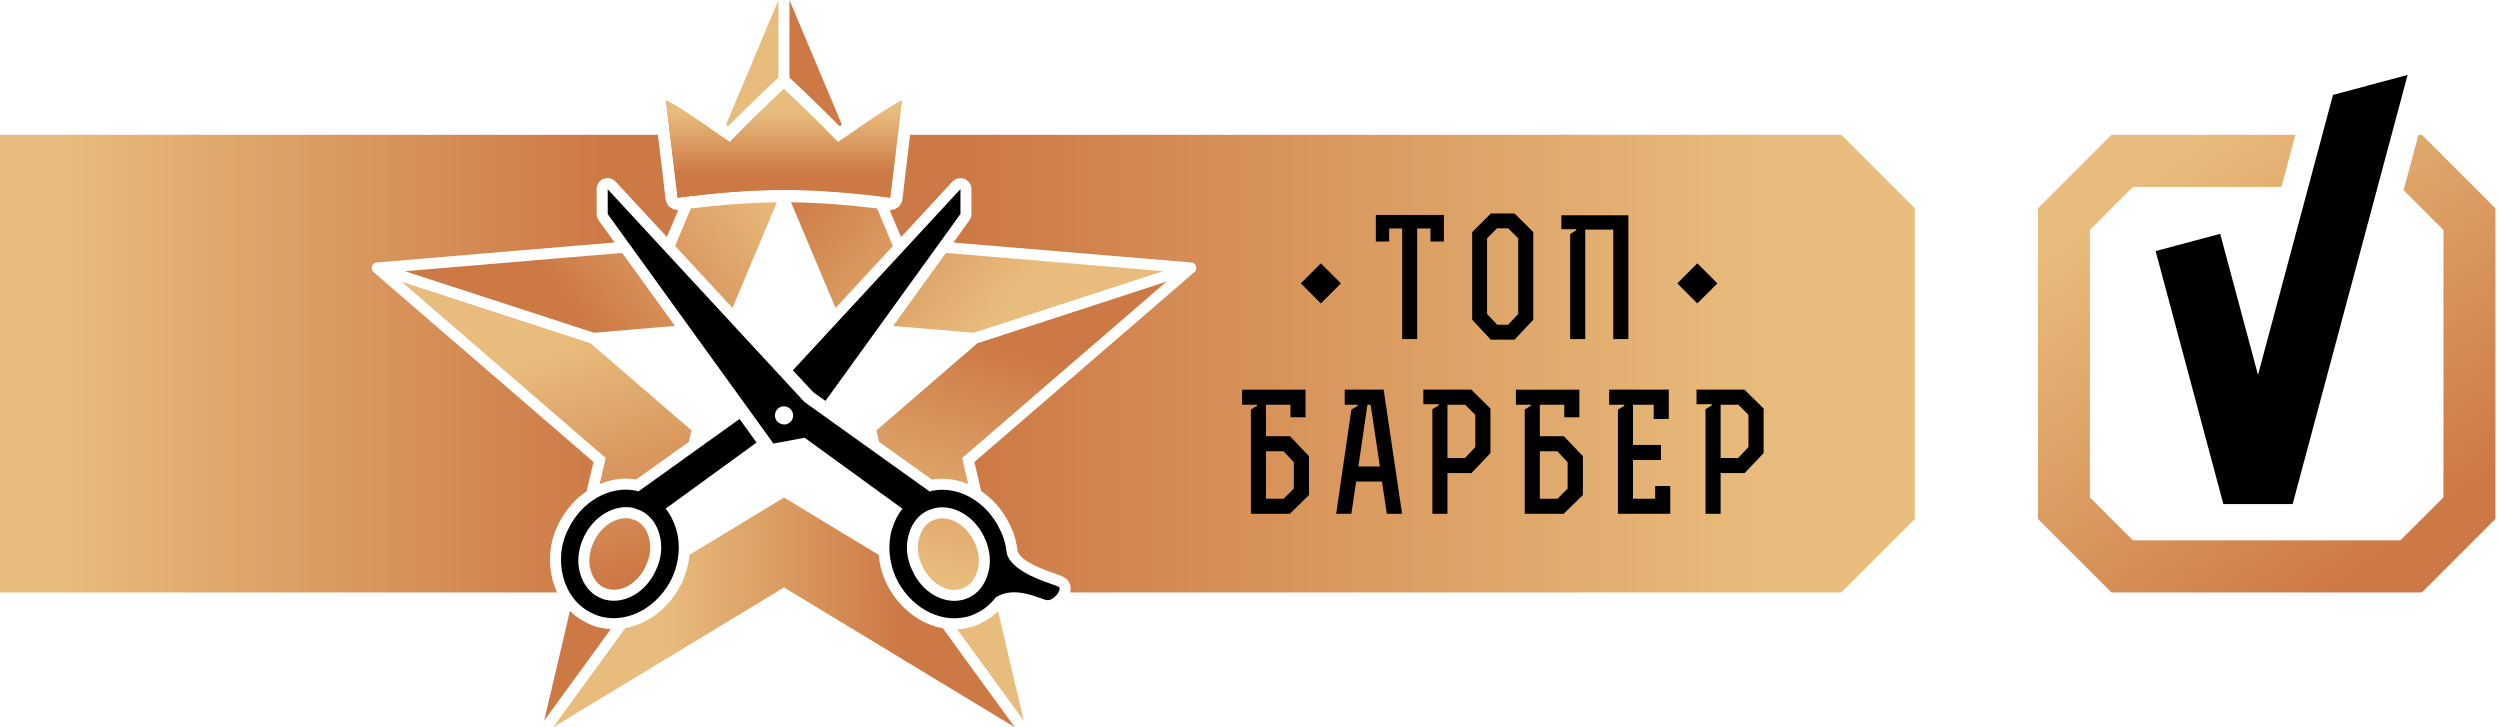
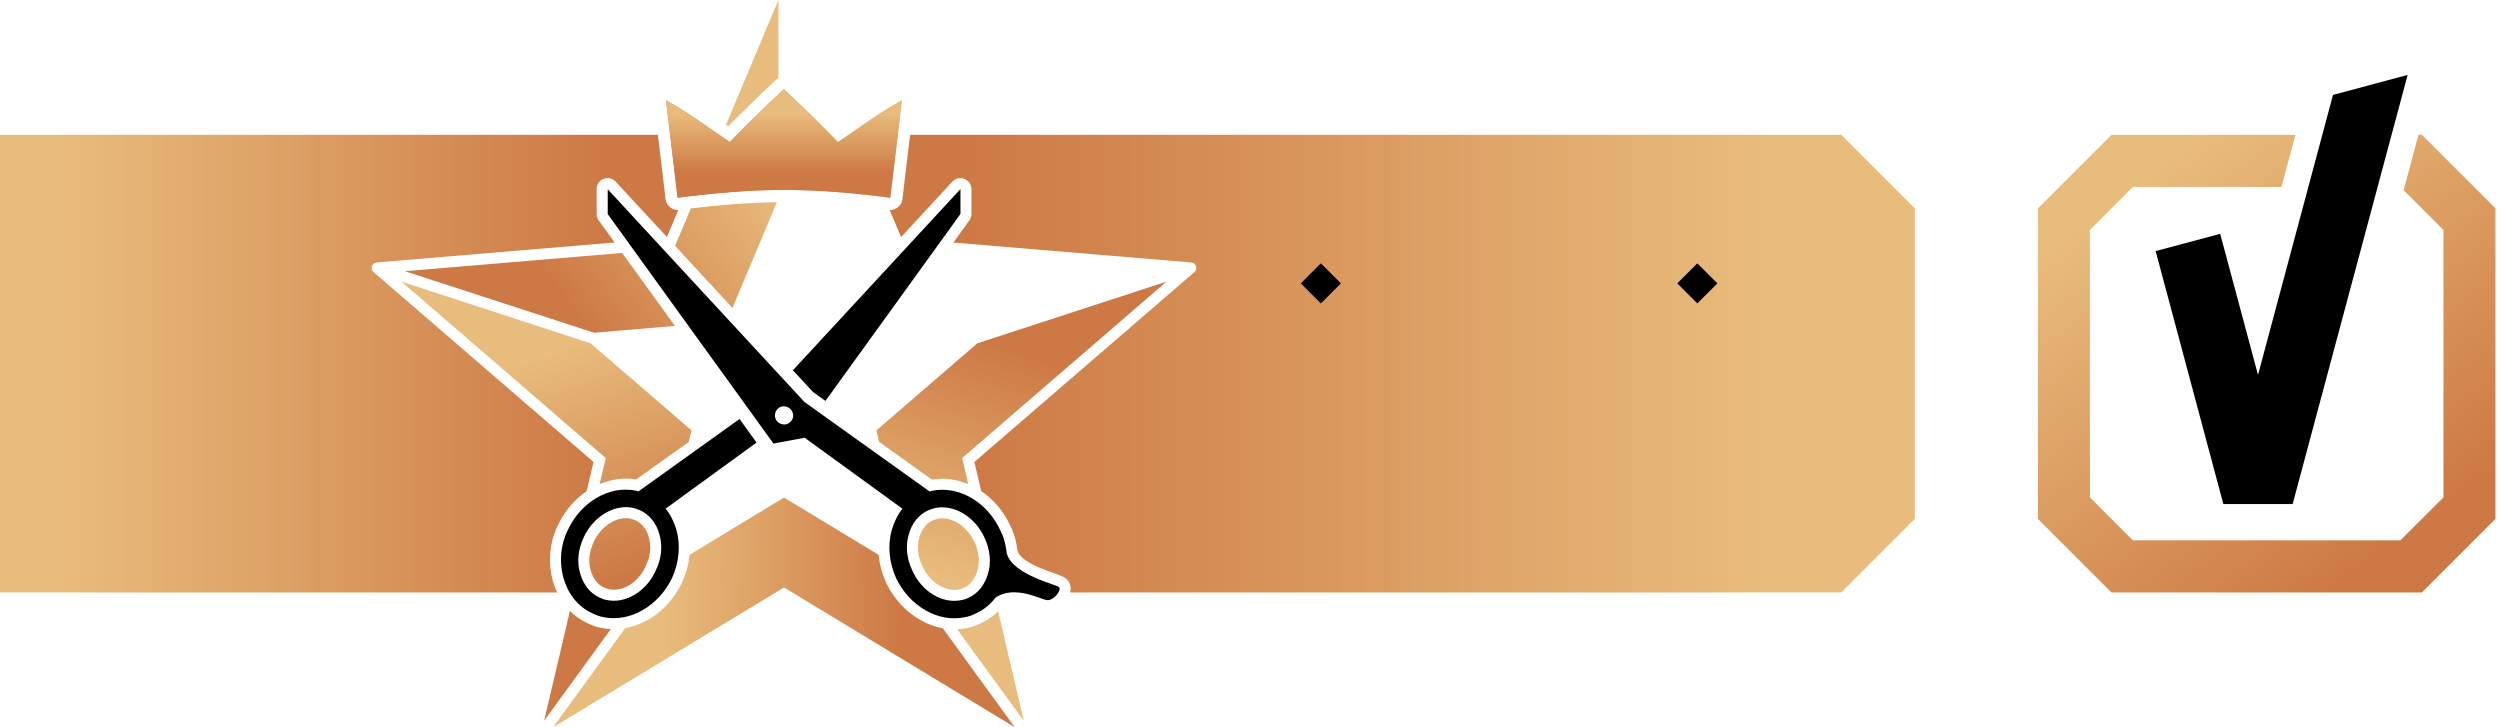
<svg xmlns="http://www.w3.org/2000/svg" xmlns:xlink="http://www.w3.org/1999/xlink" xml:space="preserve" width="275px" height="80px" version="1.1" style="shape-rendering:geometricPrecision; text-rendering:geometricPrecision; image-rendering:optimizeQuality; fill-rule:evenodd; clip-rule:evenodd" viewBox="0 0 275 80">
  <defs>
    <style type="text/css">
   
    .fil12 {fill:black}
    .fil2 {fill:black}
    .fil1 {fill:black;fill-rule:nonzero}
    .fil11 {fill:url(#id0)}
    .fil9 {fill:url(#id1)}
    .fil6 {fill:url(#id2)}
    .fil3 {fill:url(#id3)}
    .fil0 {fill:url(#id4)}
    .fil5 {fill:url(#id5)}
    .fil7 {fill:url(#id6)}
    .fil8 {fill:url(#id7)}
    .fil10 {fill:url(#id8)}
    .fil4 {fill:url(#id9)}
   
  </style>
    <linearGradient id="id0" gradientUnits="userSpaceOnUse" x1="264.04" y1="59.44" x2="234.62" y2="20.56">
      <stop offset="0" style="stop-opacity:1; stop-color:#CD7945" />
      <stop offset="1" style="stop-opacity:1; stop-color:#E8BC7C" />
    </linearGradient>
    <linearGradient id="id1" gradientUnits="userSpaceOnUse" xlink:href="#id0" x1="86.28" y1="19.01" x2="86.28" y2="12.41">
  </linearGradient>
    <linearGradient id="id2" gradientUnits="userSpaceOnUse" xlink:href="#id0" x1="99.19" y1="61.97" x2="73.19" y2="61.78">
  </linearGradient>
    <linearGradient id="id3" gradientUnits="userSpaceOnUse" xlink:href="#id0" x1="73.65" y1="61.64" x2="65.3" y2="37.21">
  </linearGradient>
    <linearGradient id="id4" gradientUnits="userSpaceOnUse" xlink:href="#id0" x1="106.13" y1="53.55" x2="194" y2="53.55">
  </linearGradient>
    <linearGradient id="id5" gradientUnits="userSpaceOnUse" xlink:href="#id0" x1="65.6" y1="37.49" x2="86.27" y2="21.99">
  </linearGradient>
    <linearGradient id="id6" gradientUnits="userSpaceOnUse" xlink:href="#id0" x1="86.26" y1="20.85" x2="107.21" y2="37.58">
  </linearGradient>
    <linearGradient id="id7" gradientUnits="userSpaceOnUse" x1="80.29" y1="15.43" x2="92.41" y2="15.67">
      <stop offset="0" style="stop-opacity:1; stop-color:#CD7945" />
      <stop offset="1" style="stop-opacity:1; stop-color:#E8BC7C" />
    </linearGradient>
    <linearGradient id="id8" gradientUnits="userSpaceOnUse" xlink:href="#id0" x1="66.63" y1="53.55" x2="6.57" y2="53.55">
  </linearGradient>
    <linearGradient id="id9" gradientUnits="userSpaceOnUse" xlink:href="#id0" x1="107.2" y1="37.22" x2="99.28" y2="61.99">
  </linearGradient>
  </defs>
  <g id="Слой_x0020_1">
    <g id="_1400464522096">
      <g>
        <path class="fil0" d="M210.63 57.08l0 -34.16 -8.09 -8.09 -102.43 0c-0.19,1.59 -0.38,3.18 -0.57,4.76l-0.27 2.32 0 0 0 0.02c-0.1,0.7 -0.71,1.2 -1.41,1.17l1.26 2.98 5.64 -6.1c0.46,-0.49 1.22,-0.52 1.71,-0.06 0.26,0.23 0.39,0.56 0.39,0.88l0 2.74c0,0.26 -0.09,0.5 -0.23,0.7l-1.76 2.44 26.16 2.19c0.34,0.03 0.59,0.32 0.56,0.66 -0.02,0.17 -0.11,0.33 -0.24,0.43l-24.17 20.86 0.76 3.21c1.33,0.89 2.46,2.2 3.19,3.79l0 0c0.23,0.45 0.4,0.91 0.53,1.38 0.13,0.48 0.22,0.96 0.28,1.44 0.42,1.17 2.89,2.03 4.13,2.46 0.45,0.16 0.79,0.28 1.05,0.45 0.06,0.03 0.11,0.07 0.16,0.11 0.03,0.03 0.07,0.06 0.1,0.09 0.34,0.37 0.45,0.82 0.36,1.3 0,0.04 -0.01,0.08 -0.02,0.12l84.82 0 8.09 -8.09z" />
        <g>
-           <path class="fil1" d="M154.24 37.3l1.65 0 0 -12.17 1.46 0 0 1.44 1.48 0 0 -2.93 -7.49 0 0 2.93 1.47 0 0 -1.44 1.43 0 0 12.17zm14.42 -11.77l-2.06 -2.05 -2.6 0 -2.06 2.05 0 9.64 2.04 2.19 2.62 0 2.06 -2.19 0 -9.64zm-2.77 10.19l-1.2 0 -1.11 -1.18 0 -8.33 1.09 -1.09 1.24 0 1.09 1.09 0 8.33 -1.11 1.18zm7.5 -10.51l0 0.12 -0.67 0.41 0 11.56 1.66 0 0 -12.04 3.08 0 0 12.04 1.66 0 0 -13.62 -7.37 0 0 1.53 1.64 0zm-32.2 24.43l1.13 1.2 0 2.91 -1.12 1.11 -1.94 0 0 -5.22 1.93 0zm-2.92 -5.12l0 0.12 -0.67 0.41 0 11.47 4.28 0 2.11 -2.07 0 -4.27 -2.09 -2.2 -2.64 0 0 -3.46 2.69 0 0 1.38 1.66 0 0 -3.04 -6.98 0 0 1.66 1.64 0zm13.52 6.79l-2.37 0 1 -6.79 0.35 0 1.02 6.79zm-3.87 -6.79l1.42 0 0 0.12 -0.69 0.42 -1.67 11.46 1.67 0 0.53 -3.55 2.84 0 0.53 3.55 1.68 0 -2.03 -13.66 -4.28 0 0 1.66zm11.3 5.86l0 -5.86 1.94 0 1.12 1.11 0 3.55 -1.13 1.2 -1.93 0zm2.62 -7.52l-5.27 0 0 1.6 1.68 0 0 0.13 -0.69 0.42 0 11.51 1.66 0 0 -4.48 2.64 0 2.09 -2.2 0 -4.9 -2.11 -2.08zm9.47 6.78l1.13 1.2 0 2.91 -1.11 1.11 -1.95 0 0 -5.22 1.93 0zm-2.92 -5.12l0 0.12 -0.67 0.41 0 11.47 4.28 0 2.12 -2.07 0 -4.27 -2.1 -2.2 -2.64 0 0 -3.46 2.69 0 0 1.38 1.66 0 0 -3.04 -6.98 0 0 1.66 1.64 0zm11.24 4.42l0 -4.42 2.28 0 0 1.57 1.66 -0.01 0 -3.22 -6.56 0 0 1.66 1.66 0 0 0.12 -0.7 0.42 0 11.46 5.76 0 0 -3.06 -1.66 0 0 1.4 -2.44 0 0 -4.26 3.08 0 0 -1.66 -3.08 0zm9.64 1.44l0 -5.86 1.95 0 1.11 1.11 0 3.55 -1.13 1.2 -1.93 0zm2.62 -7.52l-5.27 0 0 1.6 1.68 0 0 0.13 -0.69 0.42 0 11.51 1.66 0 0 -4.48 2.64 0 2.09 -2.2 0 -4.9 -2.11 -2.08z" />
          <rect class="fil2" transform="matrix(0.081 0.081 -0.081 0.081 186.707 28.966)" width="27.23" height="27.23" />
          <rect class="fil2" transform="matrix(0.081 0.081 -0.081 0.081 145.294 28.966)" width="27.23" height="27.23" />
        </g>
        <path class="fil3" d="M61.8 71.01l-1.95 8.28 7.34 -10.09c-0.36,-0.01 -0.72,-0.06 -1.08,-0.14 -0.25,-0.04 -0.49,-0.11 -0.72,-0.18 -0.24,-0.09 -0.49,-0.19 -0.73,-0.31l0 0c-0.07,-0.03 -0.16,-0.08 -0.29,-0.15 -0.64,-0.32 -1.2,-0.74 -1.68,-1.22l-0.89 3.81zm13.97 -22.4l0.29 -1.27 -11.1 -9.58 -20.8 -6.78c7.49,6.47 14.98,12.94 22.47,19.4l-0.67 2.87c1.28,-0.54 2.66,-0.74 4.02,-0.51l5.79 -4.13zm-5.82 8.64c-0.09,-0.03 -0.19,-0.07 -0.32,-0.11 -0.12,-0.05 -0.23,-0.08 -0.31,-0.1 -0.71,-0.13 -1.47,0.05 -2.16,0.46 -0.76,0.46 -1.43,1.19 -1.85,2.1l0 0.01c-0.25,0.54 -0.41,1.09 -0.47,1.64 -0.05,0.51 0,1.03 0.14,1.5 0.13,0.47 0.34,0.88 0.61,1.21 0.24,0.3 0.53,0.53 0.87,0.68l0.01 0c0.09,0.04 0.18,0.08 0.26,0.11 0.08,0.03 0.14,0.04 0.18,0.05l0.07 0.01c0.73,0.16 1.52,-0.01 2.22,-0.43 0.76,-0.46 1.42,-1.19 1.83,-2.11l0.01 -0.05c0.26,-0.51 0.41,-1.05 0.47,-1.58 0.05,-0.53 0,-1.05 -0.14,-1.54l-0.01 -0.03c-0.12,-0.43 -0.31,-0.82 -0.56,-1.13 -0.24,-0.3 -0.53,-0.53 -0.85,-0.69z" />
        <path class="fil4" d="M121.86 36.55l6.45 -5.57 -20.8 6.78 -11.1 9.58 0.29 1.26 5.81 4.16c1.36,-0.23 2.73,-0.04 4,0.5l-0.67 -2.88 16.02 -13.83zm-16.57 32.67l7.33 10.07 -2.83 -12.05c-0.17,0.16 -0.34,0.32 -0.52,0.46 -0.44,0.35 -0.91,0.65 -1.43,0.88l0 0c-0.25,0.12 -0.5,0.23 -0.73,0.31 -0.23,0.08 -0.47,0.15 -0.72,0.19 -0.37,0.08 -0.74,0.12 -1.1,0.14zm-2.42 -12.07c-0.13,0.05 -0.23,0.08 -0.32,0.12 -0.33,0.15 -0.61,0.39 -0.85,0.68 -0.25,0.32 -0.45,0.7 -0.56,1.14l-0.01 0.03c-0.15,0.49 -0.19,1.01 -0.14,1.54 0.05,0.53 0.21,1.07 0.46,1.58l0.02 0.04c0.41,0.92 1.07,1.66 1.83,2.11 0.7,0.42 1.48,0.6 2.21,0.44l0.08 -0.01c0.03,-0.01 0.09,-0.03 0.17,-0.05l0.01 0c0.08,-0.03 0.17,-0.07 0.26,-0.11l0.01 -0.01c0.34,-0.14 0.63,-0.38 0.87,-0.68 0.27,-0.32 0.47,-0.73 0.61,-1.2 0.14,-0.48 0.18,-0.99 0.13,-1.51 -0.05,-0.54 -0.21,-1.1 -0.46,-1.64l-0.01 0c-0.42,-0.91 -1.08,-1.64 -1.84,-2.1 -0.69,-0.41 -1.45,-0.59 -2.16,-0.47 -0.09,0.03 -0.19,0.06 -0.31,0.1z" />
        <path class="fil5" d="M44.53 29.83l20.81 6.77 8.9 -0.75 -5.8 -8.03 -23.91 2.01zm36.04 4.04l4.89 -11.62c-1.68,0.02 -3.35,0.1 -5,0.23 -1.52,0.12 -3.01,0.27 -4.47,0.45l-1.73 4.12 6.31 6.82zm5.06 -25.33l0 -8.54 -5.77 13.72 0.24 0.17c0.65,-0.66 1.41,-1.42 2.2,-2.18 1.08,-1.07 2.18,-2.12 3.02,-2.89l0.31 -0.28z" />
        <path class="fil6" d="M104.35 75.59l7.28 4.41 -7.92 -10.89c-0.86,-0.15 -1.7,-0.47 -2.48,-0.91 -1.54,-0.88 -2.87,-2.28 -3.73,-4.04l-0.03 -0.08c-0.45,-0.98 -0.72,-2.01 -0.81,-3.04l-10.42 -6.31 -10.4 6.3c-0.09,1.03 -0.37,2.06 -0.81,3.03l-0.04 0.08c-0.85,1.76 -2.18,3.17 -3.72,4.04 -0.79,0.45 -1.64,0.76 -2.5,0.92l-7.93 10.9c8.46,-5.13 16.93,-10.26 25.4,-15.38l18.11 10.97z" />
-         <path class="fil7" d="M98.19 27l-1.71 -4.07c-1.46,-0.18 -2.95,-0.33 -4.47,-0.45 -1.65,-0.13 -3.32,-0.21 -5,-0.23l4.53 10.75 0 0 0.37 0.88 6.31 -6.82 -0.03 -0.06zm0.05 8.86l8.89 0.74 20.81 -6.77 -23.89 -2.01 -5.81 8.04zm-5.63 -22.15l-5.77 -13.71 0 8.55 0.3 0.27c0.84,0.78 1.94,1.83 3.02,2.89 0.78,0.76 1.55,1.52 2.19,2.18l0.26 -0.18z" />
        <path class="fil1" d="M85.08 48.79l3.43 -0.64 10.76 7.81c-0.52,0.63 -0.89,1.41 -1.16,2.28 -0.5,1.73 -0.31,3.64 0.46,5.35 1.48,3.09 4.63,4.93 7.57,4.3 0.4,-0.06 0.83,-0.22 1.2,-0.41 0.87,-0.39 1.6,-1 2.18,-1.75 2.09,-1.41 4.9,0.19 5.64,0.28 0.71,0.12 1.66,-1.1 1.33,-1.43 -0.27,-0.29 -5.07,-1.33 -5.74,-3.69 -0.09,-0.85 -0.3,-1.76 -0.72,-2.56 -1.44,-3.13 -4.59,-4.95 -7.53,-4.34 -0.07,0.02 -0.15,0.04 -0.22,0.09l-13.8 -9.87 -21.63 -23.39 0 2.73 18.23 25.24zm-1.86 -0.11l-10 7.27c0.52,0.63 0.9,1.41 1.17,2.28 0.5,1.72 0.31,3.63 -0.46,5.34 -1.49,3.1 -4.64,4.93 -7.57,4.31 -0.4,-0.07 -0.83,-0.23 -1.2,-0.42 -3.35,-1.51 -4.29,-6.04 -2.7,-9.15 1.44,-3.12 4.6,-4.95 7.53,-4.33 0.08,0.01 0.15,0.03 0.23,0.08l11.13 -7.97 1.87 2.59zm4 -7.95l18.43 -19.93 0 2.74 -14.85 20.56 -1.37 -0.98 -2.21 -2.39zm-16.79 15.41c-0.27,-0.11 -0.54,-0.2 -0.81,-0.28 -2.08,-0.42 -4.36,0.97 -5.41,3.24 -0.62,1.32 -0.77,2.73 -0.39,3.99 0.36,1.24 1.11,2.19 2.14,2.65 0.25,0.12 0.51,0.22 0.77,0.26 2.08,0.45 4.38,-0.94 5.4,-3.24 0.64,-1.29 0.78,-2.73 0.4,-4 -0.32,-1.2 -1.1,-2.16 -2.1,-2.62zm31.64 0.01c0.27,-0.1 0.54,-0.2 0.81,-0.27 2.07,-0.42 4.36,0.96 5.4,3.23 0.63,1.32 0.78,2.74 0.4,4 -0.36,1.23 -1.11,2.19 -2.15,2.65 -0.24,0.11 -0.51,0.21 -0.76,0.25 -2.09,0.45 -4.38,-0.93 -5.4,-3.23 -0.64,-1.3 -0.78,-2.73 -0.4,-4 0.32,-1.21 1.09,-2.16 2.1,-2.63zm-16.04 -11.44c0.55,-0.1 1.09,0.26 1.19,0.78 0.14,0.52 -0.21,1.06 -0.77,1.19 -0.55,0.09 -1.09,-0.26 -1.19,-0.78 -0.1,-0.55 0.25,-1.09 0.77,-1.19z" />
        <path class="fil8" d="M97.93 21.75c0.18,-1.49 0.37,-3.07 0.58,-4.83 0.21,-1.75 0.44,-3.68 0.7,-5.88 -2.65,1.44 -4.52,2.92 -7.04,4.59 -1.46,-1.52 -4.19,-4.21 -5.94,-5.82 -1.74,1.6 -4.5,4.31 -5.95,5.82 -2.51,-1.66 -4.38,-3.15 -7.02,-4.59 0.26,2.2 0.49,4.13 0.7,5.88 0.21,1.76 0.4,3.34 0.58,4.83 3.85,-0.5 7.76,-0.86 11.69,-0.86 3.93,0 7.84,0.36 11.7,0.86z" />
        <path class="fil9" d="M97.93 21.75c0.18,-1.49 0.37,-3.07 0.58,-4.83 0.21,-1.75 0.44,-3.68 0.7,-5.88 -2.65,1.44 -4.52,2.92 -7.04,4.59 -1.46,-1.52 -4.19,-4.21 -5.94,-5.82 -1.74,1.6 -4.5,4.31 -5.95,5.82 -2.51,-1.66 -4.38,-3.15 -7.02,-4.59 0.26,2.2 0.49,4.13 0.7,5.88 0.21,1.76 0.4,3.34 0.58,4.83 3.85,-0.5 7.76,-0.86 11.69,-0.86 3.93,0 7.84,0.36 11.7,0.86z" />
        <path class="fil10" d="M-0.5 14.83l72.87 0c0.19,1.59 0.38,3.17 0.57,4.76l0.27 2.32 0.01 0 0 0.02c0.09,0.69 0.7,1.2 1.39,1.17l-1.25 2.97 -5.64 -6.09c-0.45,-0.49 -1.22,-0.52 -1.71,-0.07 -0.25,0.24 -0.38,0.57 -0.38,0.89l0 2.73c0,0.27 0.08,0.51 0.23,0.71l0 0.01 0.01 0.01 1.74 2.41 -26.16 2.2 -0.01 0 0 0c-0.02,0 -0.05,0.01 -0.07,0.01l0 0 0 0c-0.13,0.03 -0.25,0.09 -0.34,0.2 -0.22,0.25 -0.19,0.64 0.06,0.85l24.2 20.89 -0.76 3.21c-1.31,0.89 -2.44,2.19 -3.17,3.77l0 0c-0.06,0.13 -0.11,0.23 -0.14,0.3 -0.8,1.76 -0.93,3.85 -0.43,5.73 0.13,0.46 0.29,0.91 0.49,1.34l-61.78 0 0 -50.34z" />
      </g>
      <g>
        <path class="fil11" d="M274.5 57.08l0 -34.16 -8.09 -8.09 -0.38 0 -1.63 6.09 4.38 4.37 0 29.42 -4.74 4.73 -29.42 0 -4.73 -4.73 0 -29.42 4.73 -4.73 16.34 0 1.54 -5.73 -20.24 0 -8.09 8.09 0 34.16 8.09 8.09c11.38,0 22.76,0 34.15,0l8.09 -8.09z" />
        <polygon class="fil12" points="244.22,25.72 248.38,41.24 256.63,10.44 264.84,8.24 252.19,55.45 244.57,55.45 237.12,27.62 " />
      </g>
    </g>
  </g>
</svg>